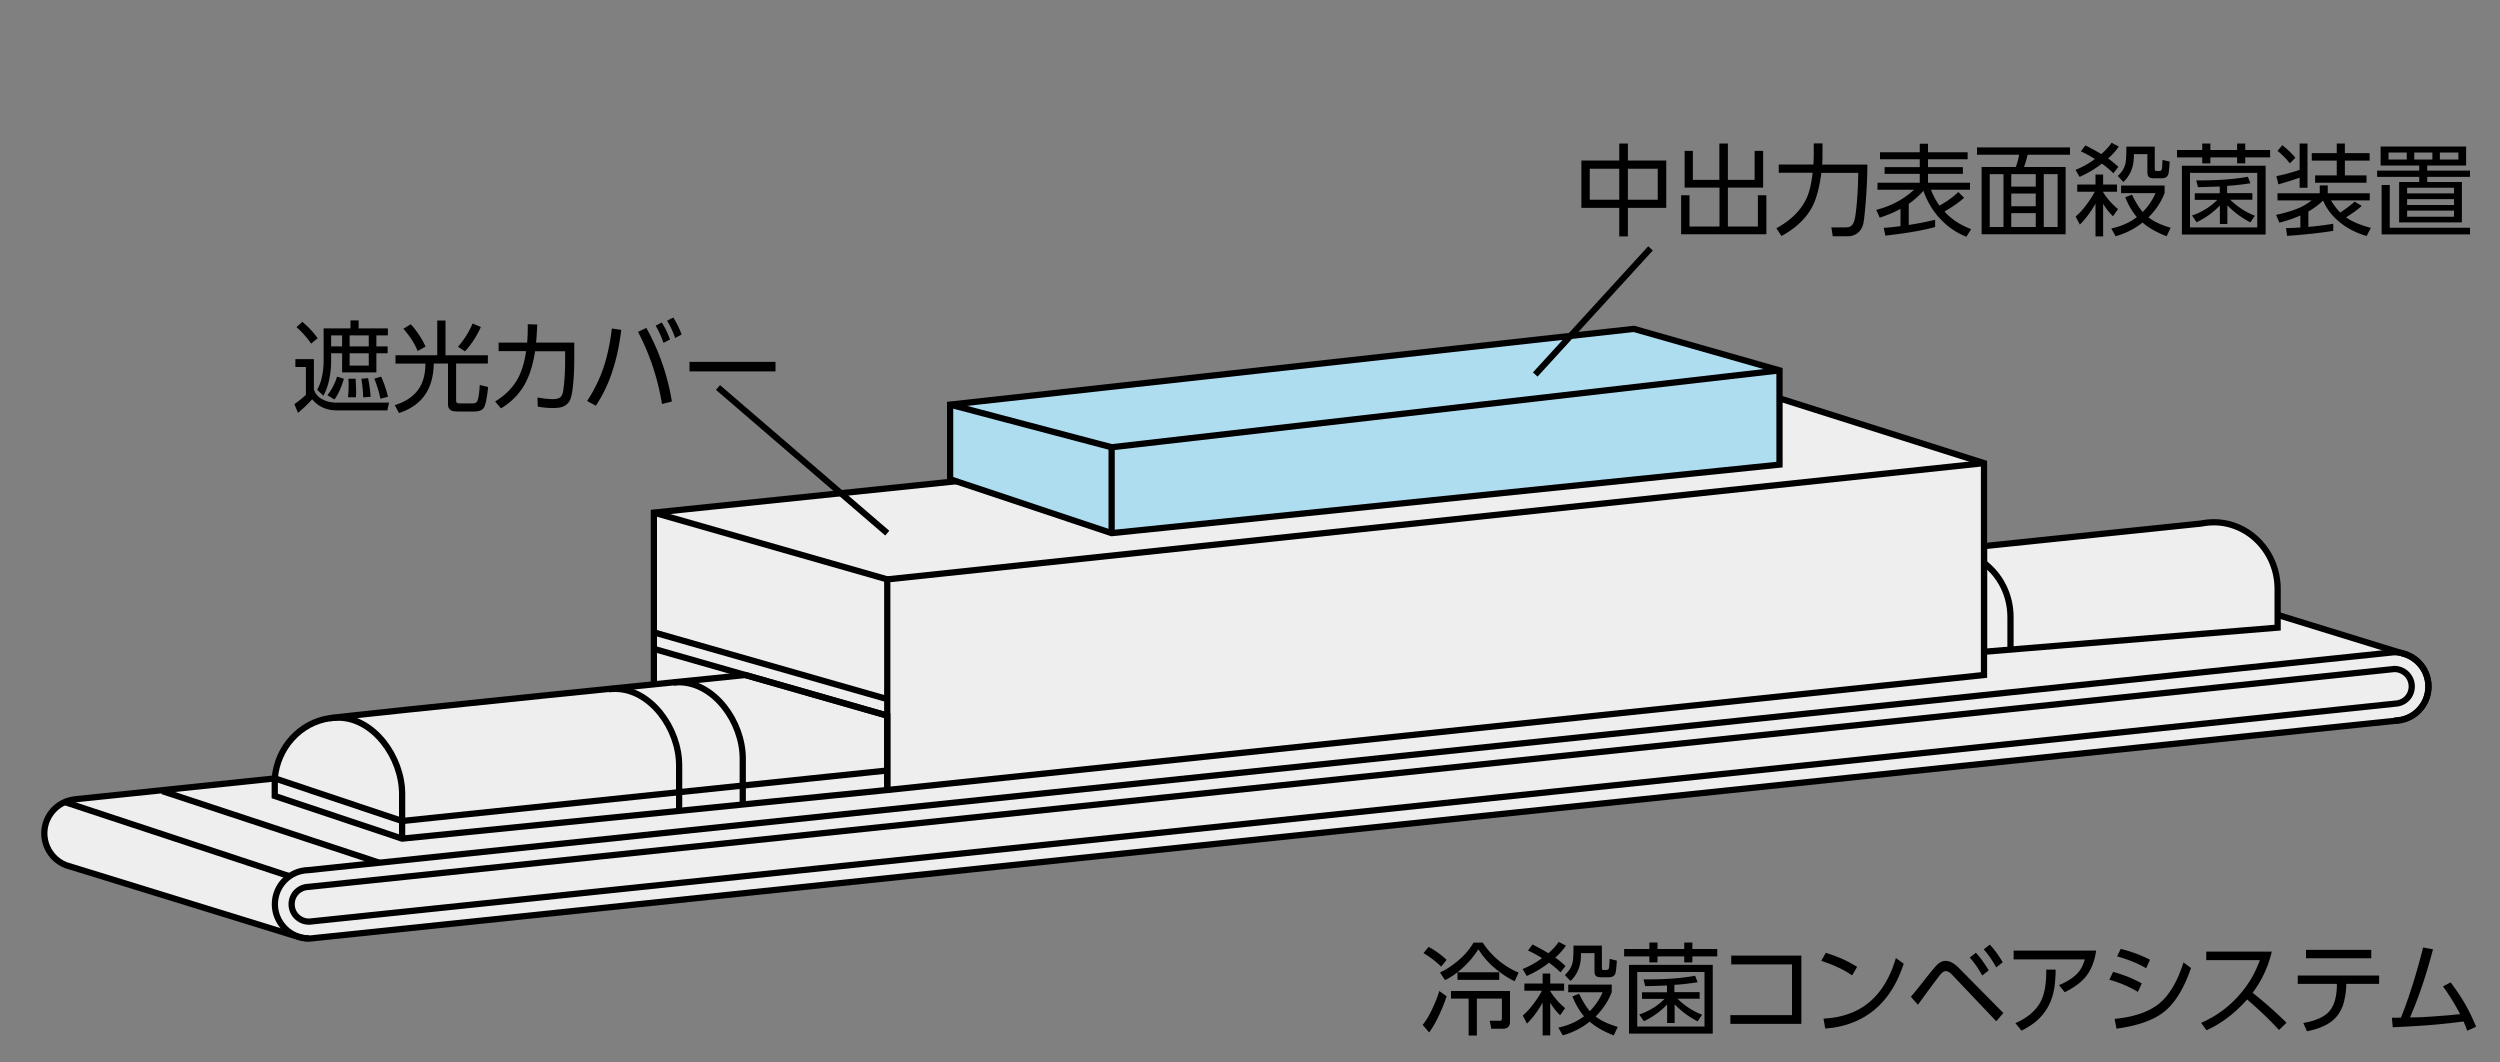
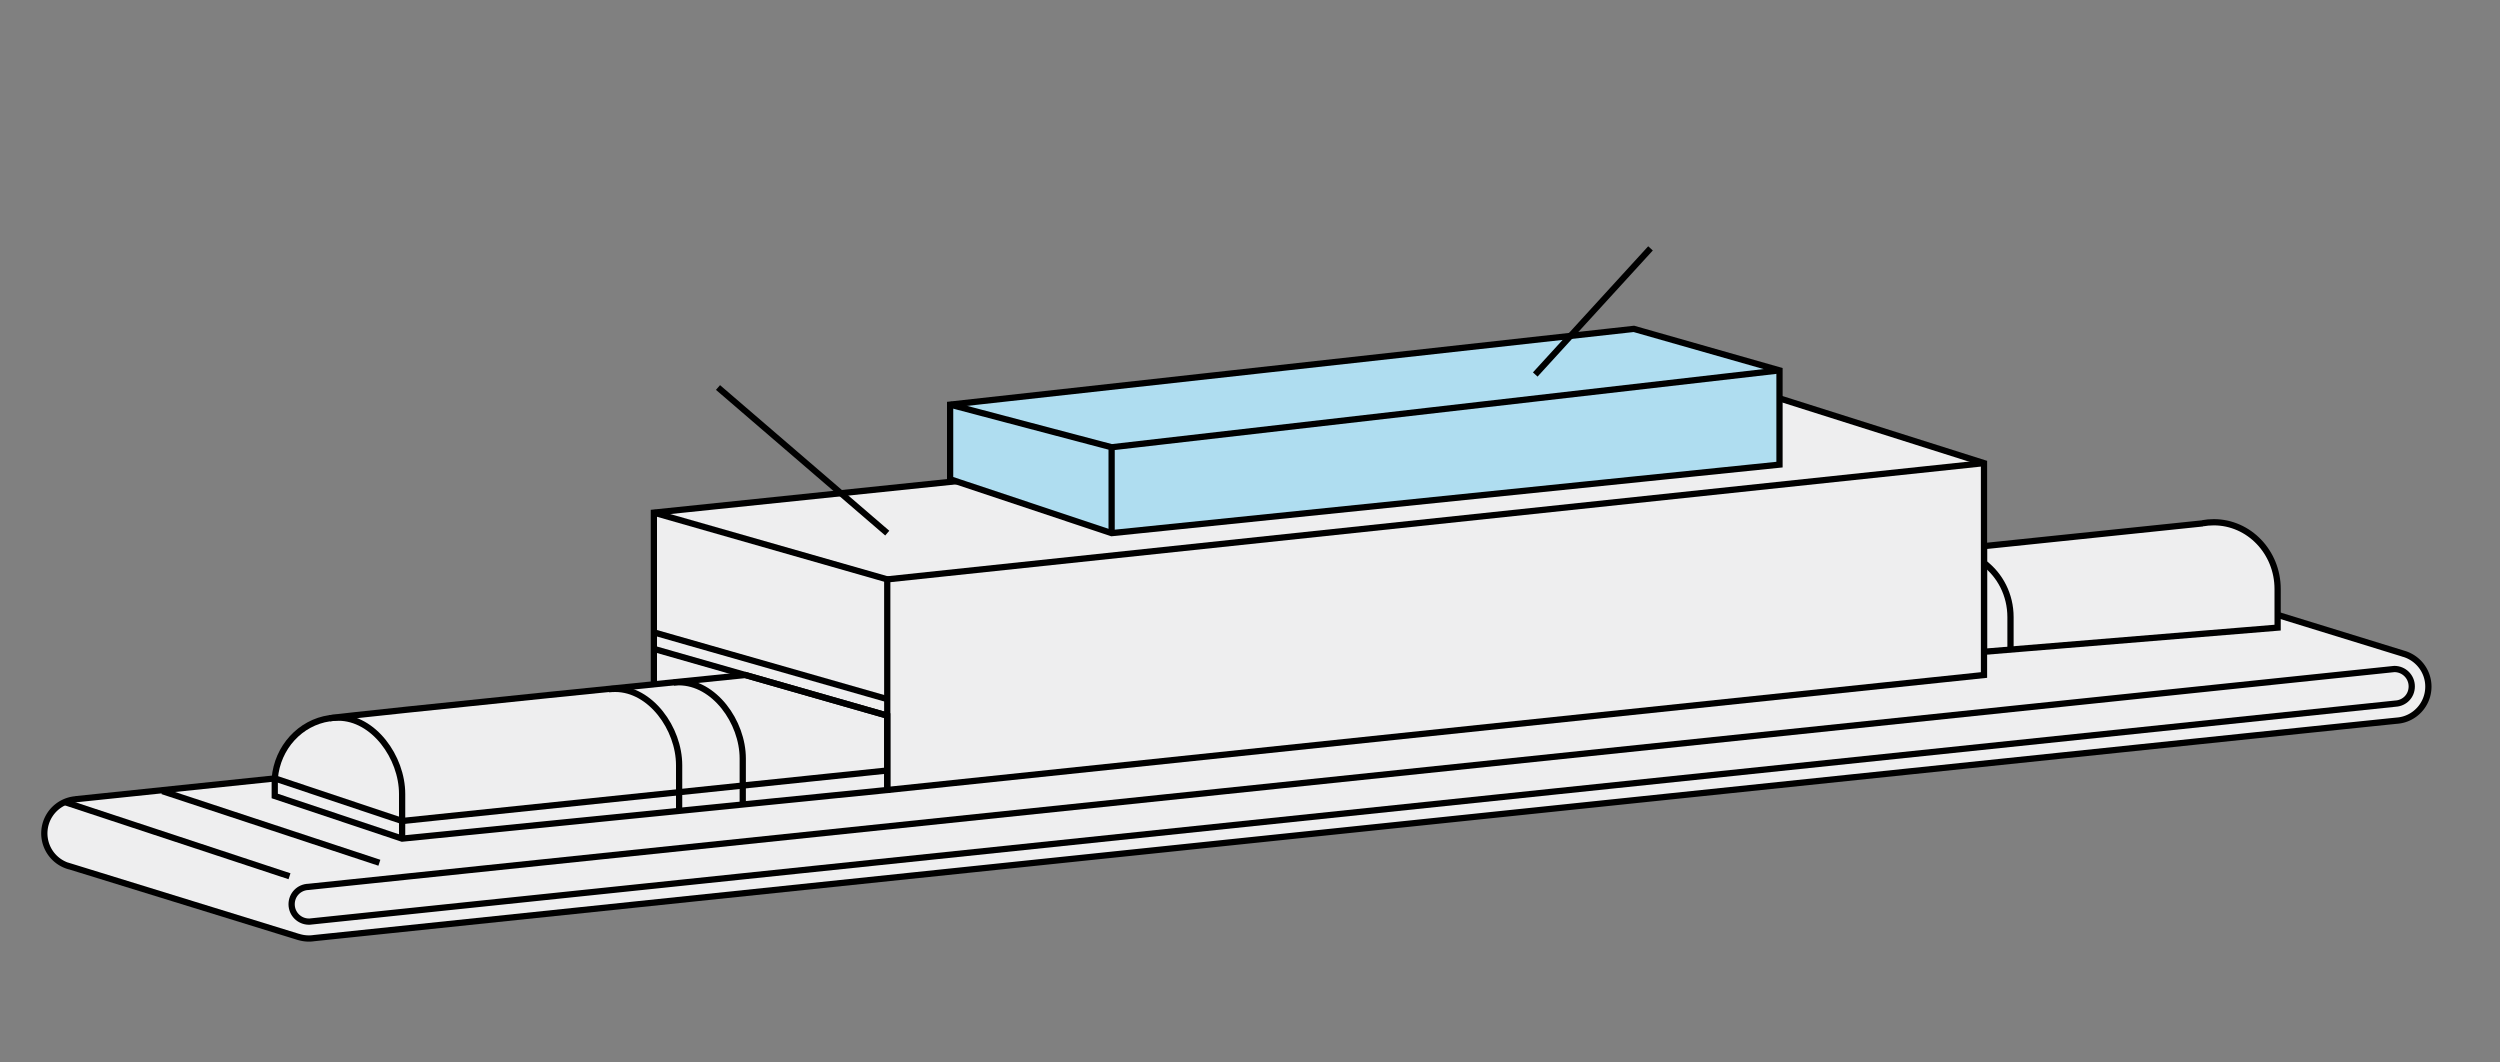
<svg xmlns="http://www.w3.org/2000/svg" id="a" viewBox="0 0 200 85">
  <rect x="0" y="0" width="200" height="85" fill="#808080" stroke="none" />
  <defs>
    <style>.c,.d{stroke:#000;stroke-width:.5px}.d{stroke-miterlimit:10}.c{fill:#eeeeef}.d{fill:none}</style>
  </defs>
  <path d="M25.11 75.05c-.13.02-.26.03-.4.03-.3 0-.59-.05-.87-.14l.12.04-18.6-5.74.21.07a2.734 2.734 0 0 1 .56-5.37h-.1l166.86-17.43h.21c.3 0 .59.05.86.14l-.09-.03 18.55 5.72-.21-.06c1.18.3 2.06 1.37 2.06 2.65 0 1.43-1.09 2.6-2.48 2.72S25.11 75.05 25.11 75.05Z" class="c" />
-   <path d="M191.55 57.64c1.51 0 2.73-1.22 2.73-2.73s-1.22-2.73-2.73-2.73h-.04L24.67 69.61c-1.49.03-2.68 1.24-2.68 2.73s1.22 2.73 2.73 2.73" class="d" />
  <path d="M24.76 73.73h-.04c-.77 0-1.39-.62-1.39-1.39s.6-1.37 1.35-1.39l166.87-17.43c.77 0 1.39.62 1.39 1.39s-.58 1.34-1.3 1.38zM5.17 64.16l17.99 5.94M12.99 63.29l17.36 5.73" class="d" />
  <path d="M52.31 54.58V41.01l89.55-9.3 16.86 5.34V54l-87.74 9.2" class="c" />
  <path d="m70.98 63.2-38.81 3.89-10.19-3.41v-1.41c.21-2.48 2.04-4.47 4.38-4.81S59.63 54 59.63 54l11.35 3.25z" class="c" />
  <path d="M32.17 67.08v-3.56c0-2.95-2.29-6.11-5.11-6.11-.24 0-.47.02-.7.05M48.7 55.14c.17-.02.34-.03.52-.03 2.82 0 5.11 3.16 5.11 6.11v3.72M53.89 54.6c.14-.01.28-.02.42-.02 2.82 0 5.11 3.16 5.11 6.11v3.72" class="d" />
  <path d="m21.98 62.27 10.19 3.41 38.81-4.04M70.98 55.93l-18.67-5.34M70.98 57.25l-18.67-5.34M70.98 46.35l87.74-9.3" class="d" />
  <path d="M70.98 57.25v5.95-16.85l-18.67-5.34" class="d" />
  <path d="M176.21 41.86c.29-.05.58-.08.89-.08 2.82 0 5.11 2.39 5.11 5.34v3.09l-23.48 1.93v-8.45l17.49-1.82" class="c" />
  <path d="M158.72 45.04c1.29.97 2.12 2.55 2.12 4.33v2.59" class="d" />
  <path d="M76.01 38.34v-5.97l54.7-6.06 11.65 3.32v7.54l-53.43 5.48z" style="fill:#afddf0;stroke:#000;stroke-width:.5px;stroke-miterlimit:10" />
  <path d="m76.01 32.37 12.92 3.41v6.87M88.93 35.78l53.43-6.15" class="d" />
-   <path d="M126.51 12.84h3.03v-1.36h.69v1.36h3.07v3.79h-3.07v2.28h-.69v-2.28h-3.03zm3.03.66h-2.36v2.48h2.36zm3.08 0h-2.39v2.48h2.39zM134.75 12.07h.68v2.32h2.12v-2.91h.68v2.91h2.14v-2.32h.68v2.94h-2.82v3.11h2.4v-2.5h.68v3.12h-6.82v-3.12h.67v2.5h2.4v-3.11h-2.79v-2.94ZM145.07 13.18q.03-.405.03-.84v-.87h.7v.9c0 .26 0 .52-.03.8h3.62c0 .9-.05 1.97-.15 3.2-.07.84-.13 1.37-.2 1.61-.1.34-.29.59-.56.75-.2.11-.41.17-.65.17h-1.21l-.11-.71h1.16c.26 0 .44-.08.55-.26.1-.15.16-.35.2-.61.14-.95.22-2.11.24-3.49h-2.95c-.13.98-.32 1.76-.56 2.35-.46 1.09-1.33 1.99-2.63 2.7l-.41-.62c1.17-.64 1.97-1.44 2.41-2.39.23-.49.39-1.17.49-2.05h-2.71v-.66h2.77ZM153.87 15.27c-.33.37-.72.72-1.17 1.04V18s.09-.02.16-.03q.885-.135 1.95-.39v.58c-.96.27-2.29.5-3.98.69l-.13-.62c.52-.04.96-.09 1.34-.14v-1.38c-.46.25-1.01.49-1.66.7l-.28-.62c1.2-.31 2.2-.85 3.02-1.61h-2.92v-.56h3.38v-.71h-2.81v-.54h2.81v-.63h-3.18v-.56h3.18v-.68h.66v.68h3.17v.56h-3.17v.63h2.79v.54h-2.79v.71h3.36v.56h-3.12c.17.46.4.88.68 1.27.61-.34 1.11-.7 1.5-1.09l.47.46c-.39.35-.91.72-1.57 1.1.02.02.04.04.06.07.53.57 1.22 1.02 2.07 1.34l-.38.61c-.87-.34-1.62-.88-2.27-1.63-.51-.6-.9-1.28-1.16-2.03ZM165.6 11.79v.59h-3.39c-.08.35-.18.68-.29.98h3.33v5.38h-6.72v-5.38h2.73c.11-.27.2-.59.27-.98h-3.37v-.59h7.43Zm-5.32 2.14h-1.1v4.23h1.1zm2.58 0h-1.96v1h1.96zm0 1.55h-1.96v1.02h1.96zm0 1.57h-1.96v1.11h1.96zm1.75-3.12h-1.11v4.23h1.11zM168.1 12.33c.38-.33.65-.64.83-.91l.57.3c-.21.32-.49.64-.85.96.27.19.54.41.82.67l-.4.51c-.23-.23-.53-.49-.92-.77-.54.42-1.13.77-1.78 1.06l-.33-.56c.55-.22 1.07-.51 1.55-.87-.36-.23-.73-.43-1.12-.61l.36-.48q.66.33 1.26.69Zm.14 3.03c.29.48.69.94 1.2 1.37l-.4.57a4.8 4.8 0 0 1-.79-1v2.61h-.61v-2.62c-.34.61-.75 1.17-1.25 1.68l-.34-.65c.31-.26.62-.6.93-1.03.26-.35.46-.67.6-.95h-1.4v-.58h1.46v-.8h.61v.8h1.11v.58h-1.12v.03Zm3.15 2.45c-.6.49-1.32.85-2.14 1.09l-.35-.62c.78-.17 1.47-.47 2.05-.91-.38-.45-.68-.97-.93-1.59l.54-.21c.28.59.56 1.05.86 1.39.44-.45.78-.95 1.02-1.51h-2.75v-.61h3.48v.59c-.27.72-.7 1.37-1.29 1.96.43.34 1.02.61 1.77.83l-.32.68c-.78-.3-1.42-.66-1.92-1.09Zm.99-6.09v1.78c0 .08.01.13.04.15.02.02.06.03.11.03h.2c.14 0 .22-.07.23-.22.02-.19.03-.41.04-.67l.58.14c-.04.54-.07.87-.11.99-.06.22-.24.34-.52.34h-.64c-.2 0-.34-.04-.41-.11-.08-.08-.11-.22-.11-.43v-1.39h-1.08v.12c0 .88-.28 1.58-.84 2.11l-.45-.48c.37-.34.58-.72.64-1.13.03-.22.05-.63.05-1.22h2.27ZM176.18 11.48h.65V12h2.14v-.52h.65V12h1.99v.59h-1.99v.48h-.65v-.48h-2.14v.48h-.65v-.48h-2.02V12h2.02zm-1.63 1.78h6.7v5.5h-6.7zm6.03.57h-5.38v4.36h5.38zM178.44 16c.57.55 1.21.97 1.95 1.26l-.36.53a7.2 7.2 0 0 1-1.84-1.36v1.49h-.6v-1.48c-.52.54-1.13.99-1.86 1.34l-.37-.54c.81-.28 1.49-.7 2.02-1.25h-1.8v-.53h2v-.54c-.86.03-1.44.05-1.74.05l-.14-.54h.4c1.44 0 2.69-.1 3.73-.29l.2.52q-.945.15-1.86.21v.58h2.02v.53h-1.78ZM185.84 16.05c-.32.31-.7.6-1.17.87v1.23c.6-.05 1.27-.13 1.99-.25v.57c-1.02.16-2.25.3-3.69.4l-.09-.62c.25 0 .63-.02 1.15-.05v-.96q-.78.345-1.68.57l-.26-.62q1.095-.24 1.8-.54c.34-.14.69-.35 1.05-.62h-2.74v-.57h3.38v-.63h.64v.63h3.36v.57h-3.1c.23.38.47.71.74.97.36-.23.75-.52 1.15-.87l.57.34c-.26.25-.68.55-1.25.92q.72.51 1.98.84l-.34.65c-.79-.23-1.47-.57-2.06-1.03-.66-.52-1.14-1.12-1.42-1.81Zm-1.87-2.46v-2.11h.63v3.54h-.63v-.81c-.34.13-.91.31-1.7.54l-.16-.66c.61-.12 1.23-.29 1.86-.5m-1.38-1.97c.39.31.74.64 1.04 1l-.44.45a6.2 6.2 0 0 0-.99-1l.39-.46Zm4.36-.14h.64v.77h1.98v.6h-1.98v1.18h1.73v.59h-4.11v-.59h1.73v-1.18h-2v-.6h2v-.77ZM197.29 11.72v1.52h-3.11v.41h3.42v.5h-3.42v.41h2.77v3.23h-5.02v-3.23h1.61v-.41h-3.37v-.5h3.37v-.41h-3.09v-1.52zm-6.1 6.5h6.41v.53h-7.07V14.8h.65v3.43Zm1.35-6.02h-1.46v.56h1.46zm3.78 2.82h-3.75v.45h3.75zm0 .91h-3.75v.47h3.75zm0 .92h-3.75v.49h3.75zm-1.73-4.65h-1.45v.56h1.45zm2.08 0h-1.48v.56h1.48zM23.62 28.73h1.49v2.4c.08.3.26.55.54.73.35.23.78.35 1.29.35h4.18l-.13.62h-4.03c-.84 0-1.5-.3-1.99-.89-.27.32-.65.68-1.13 1.09l-.29-.7c.34-.24.65-.48.92-.74v-2.23h-.84v-.63Zm.56-2.99q.765.645 1.23 1.32l-.52.43q-.51-.735-1.17-1.32l.46-.42Zm3.86-.11h.65v.64h2.34v.56h-.92v.88h.9v.55h-.9v1.53h-2.74v-1.53h-.88v.66c0 .42-.04.86-.13 1.32-.1.55-.27 1.03-.49 1.42l-.5-.48c.19-.33.32-.7.4-1.11.08-.42.12-.8.12-1.16v-2.64h2.15zm-1.08 4.5.55.17c-.19.67-.44 1.22-.75 1.66l-.57-.34c.36-.46.61-.95.77-1.48Zm.41-3.3h-.88v.88h.88zm.49 3.47h.59c.02.43.04.77.04 1.02 0 .15 0 .3-.02.46h-.63c.03-.3.05-.6.05-.87 0-.19 0-.39-.02-.61Zm1.64-3.47h-1.53v.88h1.53zm0 1.43h-1.53v.99h1.53zm-.59 2.04.54-.05c.1.53.17 1.02.2 1.49l-.6.05c0-.41-.05-.91-.14-1.49m1.02 0 .56-.17c.23.5.41 1.04.55 1.61l-.61.16c-.04-.22-.11-.5-.21-.83-.1-.32-.19-.58-.28-.78ZM31.62 28.42h3.36v-2.78h.66v2.78h3.39v.66h-2.54v2.97c0 .15.08.22.25.22h1.08c.21 0 .33-.08.39-.24.08-.25.14-.66.17-1.23l.67.16c-.09.84-.19 1.38-.32 1.62-.13.23-.39.34-.79.34h-1.29c-.31 0-.52-.04-.62-.12-.12-.1-.19-.25-.19-.46v-3.26H34.7c-.03 2.05-.95 3.37-2.78 3.96l-.34-.63c1.33-.41 2.12-1.2 2.36-2.37.06-.28.09-.6.09-.95h-2.39v-.66Zm.65-2.12.59-.36c.22.23.44.52.66.85.23.34.4.65.52.94l-.63.35c-.22-.57-.6-1.16-1.14-1.78m5.54-.42.66.28c-.32.71-.74 1.36-1.27 1.95l-.56-.37c.51-.59.89-1.21 1.17-1.86M42.81 28.08c-.17 1.11-.46 2.03-.88 2.75-.44.74-1.05 1.36-1.85 1.84l-.47-.55c.83-.51 1.44-1.13 1.84-1.88.29-.55.51-1.26.64-2.15h-2.2v-.68h2.28c.04-.45.05-.84.05-1.19v-.28l.76.02c-.02.47-.05.96-.09 1.45h3.05v1.34c0 .72-.03 1.38-.09 1.97-.05.59-.13 1-.23 1.24s-.28.43-.54.55c-.18.09-.47.13-.86.13-.41 0-.81-.04-1.2-.11L43 31.8c.51.09.92.13 1.24.13.29 0 .49-.06.61-.17.1-.1.17-.27.21-.52.1-.69.15-1.48.15-2.39v-.75h-2.4ZM48.94 26.28l.76.11c-.14 1.2-.38 2.32-.73 3.37-.25.76-.56 1.44-.91 2.06-.1.17-.23.38-.39.64l-.7-.38c.56-.86.99-1.74 1.3-2.64.31-.93.54-1.98.68-3.17Zm2.77-.04q1.53 2.76 2.04 5.88l-.79.2c-.34-2.06-.98-3.99-1.92-5.77l.67-.32Zm.75-.19.48-.25c.25.38.47.83.66 1.36l-.52.27q-.285-.81-.63-1.38Zm.92-.4.48-.25c.25.38.47.83.67 1.36l-.52.28c-.17-.5-.38-.96-.64-1.38ZM55.16 28.95h6.88v.76h-6.88zM114.34 82.6l-.53-.61c.27-.32.53-.76.8-1.34.22-.47.4-.92.53-1.37l.59.42c-.14.44-.33.91-.56 1.42-.27.59-.55 1.08-.84 1.48Zm-.05-6.85c.53.29 1.01.63 1.44 1.04l-.44.54q-.6-.6-1.41-1.08zm2.31 2.03c-.3.24-.63.45-1 .63l-.4-.61c.58-.28 1.11-.64 1.61-1.09.46-.41.81-.85 1.07-1.3h.74a6.37 6.37 0 0 0 2.87 2.4l-.32.69c-.59-.29-1.14-.66-1.63-1.09a6.2 6.2 0 0 1-1.27-1.47 7.3 7.3 0 0 1-1.67 1.84h3.34v.61h-3.34zm4.2 1.5v2.46c0 .37-.2.56-.59.56h-.91l-.12-.64h.78c.06 0 .1 0 .13-.02q.06-.03.06-.18v-1.57h-2v2.95h-.66v-2.95h-1.41v-.61zM123.87 76.26c.38-.33.65-.64.83-.91l.57.3c-.21.32-.49.64-.85.96.27.18.54.41.82.67l-.4.51c-.23-.23-.53-.49-.92-.77-.54.42-1.13.77-1.78 1.06l-.33-.56c.55-.22 1.07-.51 1.55-.87-.36-.23-.73-.43-1.12-.61l.36-.48q.66.33 1.26.69Zm.14 3.02c.29.48.69.94 1.2 1.37l-.4.57a4.8 4.8 0 0 1-.79-1v2.61h-.61v-2.62c-.34.61-.75 1.17-1.25 1.68l-.34-.65c.31-.26.62-.6.93-1.03.26-.35.46-.67.6-.95h-1.4v-.58h1.46v-.8h.61v.8h1.11v.58h-1.12v.03Zm3.15 2.46c-.6.49-1.32.85-2.14 1.09l-.35-.62c.78-.17 1.47-.47 2.05-.91-.38-.45-.68-.97-.93-1.59l.54-.21c.28.59.56 1.05.86 1.39.44-.45.78-.95 1.02-1.51h-2.75v-.61h3.48v.59c-.27.72-.7 1.37-1.29 1.96.43.34 1.02.61 1.77.83l-.32.68c-.78-.3-1.42-.66-1.92-1.09Zm.99-6.1v1.78c0 .08.01.13.04.15.02.02.06.03.11.03h.2c.14 0 .22-.07.23-.22.02-.19.03-.41.04-.67l.58.14c-.04.54-.07.87-.11.99-.06.22-.24.34-.52.34h-.64c-.2 0-.34-.04-.41-.11-.08-.08-.11-.22-.11-.43v-1.39h-1.08v.12c0 .88-.28 1.58-.84 2.11l-.45-.48c.37-.34.58-.72.64-1.13.03-.22.05-.63.05-1.22h2.27ZM131.95 75.4h.65v.52h2.14v-.52h.65v.52h1.99v.59h-1.99v.48h-.65v-.48h-2.14v.48h-.65v-.48h-2.02v-.59h2.02zm-1.63 1.79h6.7v5.5h-6.7zm6.04.57h-5.38v4.36h5.38zm-2.14 2.16c.57.55 1.21.97 1.95 1.26l-.36.53a7.2 7.2 0 0 1-1.84-1.36v1.49h-.6v-1.48c-.52.54-1.13.99-1.86 1.34l-.37-.54c.81-.28 1.49-.7 2.02-1.25h-1.8v-.53h2v-.54c-.86.03-1.44.05-1.74.05l-.14-.54h.4c1.44 0 2.69-.1 3.73-.29l.2.52q-.945.15-1.86.21v.58h2.02v.53h-1.78ZM138.49 76.45h5.62v5.46h-5.68v-.7h4.93v-4.06h-4.86v-.7ZM146.07 76.23c.93.28 1.76.65 2.5 1.12l-.4.68c-.7-.48-1.53-.86-2.47-1.16l.36-.64Zm-.05 6.06-.14-.8c1.5-.08 2.72-.52 3.68-1.33q1.125-.945 1.8-2.61c.09-.24.2-.54.31-.91l.63.46c-.24.69-.49 1.27-.75 1.73-.87 1.56-2.13 2.61-3.78 3.13-.55.17-1.13.28-1.75.32ZM153.43 80.38l-.56-.64c.37-.43.71-.86 1.04-1.28.56-.72.93-1.16 1.1-1.32.2-.18.41-.27.65-.27.33 0 .69.2 1.09.61l3.52 3.56-.57.66-3.54-3.73c-.18-.19-.35-.28-.51-.28-.12 0-.26.09-.41.26-.17.21-.65.84-1.42 1.9zm4.16-3.78.48-.38c.33.35.67.82 1.03 1.41l-.52.41c-.29-.53-.62-1.01-1-1.44Zm1.11-.65.48-.38c.33.33.67.8 1.04 1.41l-.52.41c-.29-.53-.62-1.01-1-1.44M161.09 76.05h6.6c-.12.88-.42 1.6-.89 2.16q-.51.6-1.62 1.17l-.46-.57c.54-.22.98-.49 1.33-.8s.59-.73.73-1.26h-5.69v-.69Zm.62 6.39-.48-.59c.94-.41 1.61-.97 2-1.68.32-.59.47-1.4.47-2.45v-.15h.75c0 .52-.04.98-.09 1.37-.16 1.12-.63 2.02-1.41 2.71-.35.3-.76.57-1.23.8ZM169.04 77.75c.8.21 1.57.52 2.3.92l-.31.68a9.2 9.2 0 0 0-2.28-.97l.29-.62Zm.28 4.55-.15-.79c1.54-.15 2.71-.55 3.52-1.19.83-.66 1.5-1.77 1.99-3.33l.6.45q-.84 2.46-2.16 3.51c-.83.66-2.1 1.11-3.79 1.34Zm.33-6.39c.83.2 1.61.49 2.35.87l-.31.68c-.62-.37-1.4-.69-2.32-.95l.29-.61ZM180.21 79.42c1.01.81 1.92 1.61 2.71 2.4l-.6.58c-.75-.82-1.6-1.63-2.55-2.44-.99 1.11-2.07 1.93-3.25 2.46l-.43-.59c1.14-.5 2.14-1.21 2.99-2.16.61-.68 1.1-1.42 1.45-2.22.08-.19.17-.4.26-.64h-4.29v-.68h5.24c-.28 1.21-.79 2.3-1.53 3.29M187.7 78.71v.14c-.01.4-.07.82-.18 1.28-.23.94-.8 1.61-1.73 2-.36.16-.77.28-1.23.37l-.3-.66c1.03-.18 1.73-.5 2.12-.98.36-.44.55-1.1.57-1.97v-.18h-3.13v-.67h6.51v.67h-2.64Zm-3.22-2.72h5.22v.67h-5.22zM192.08 81.4c.24-.59.52-1.36.83-2.31.33-1.02.64-2.11.94-3.29l.79.14c-.53 2.03-1.14 3.85-1.84 5.45h.23c.6 0 1.51-.06 2.73-.16.39-.03.73-.07 1.05-.1-.4-.77-.86-1.51-1.37-2.22l.61-.32c.45.6.83 1.16 1.13 1.68.32.55.62 1.17.91 1.87l-.71.32c-.08-.23-.18-.48-.29-.74-1.13.14-2.01.23-2.63.28-.89.07-1.91.13-3.04.18l-.07-.76s.26 0 .73-.01Z" />
  <path d="m57.44 31 13.54 11.65M132.04 19.87l-9.22 10.09" class="d" />
</svg>